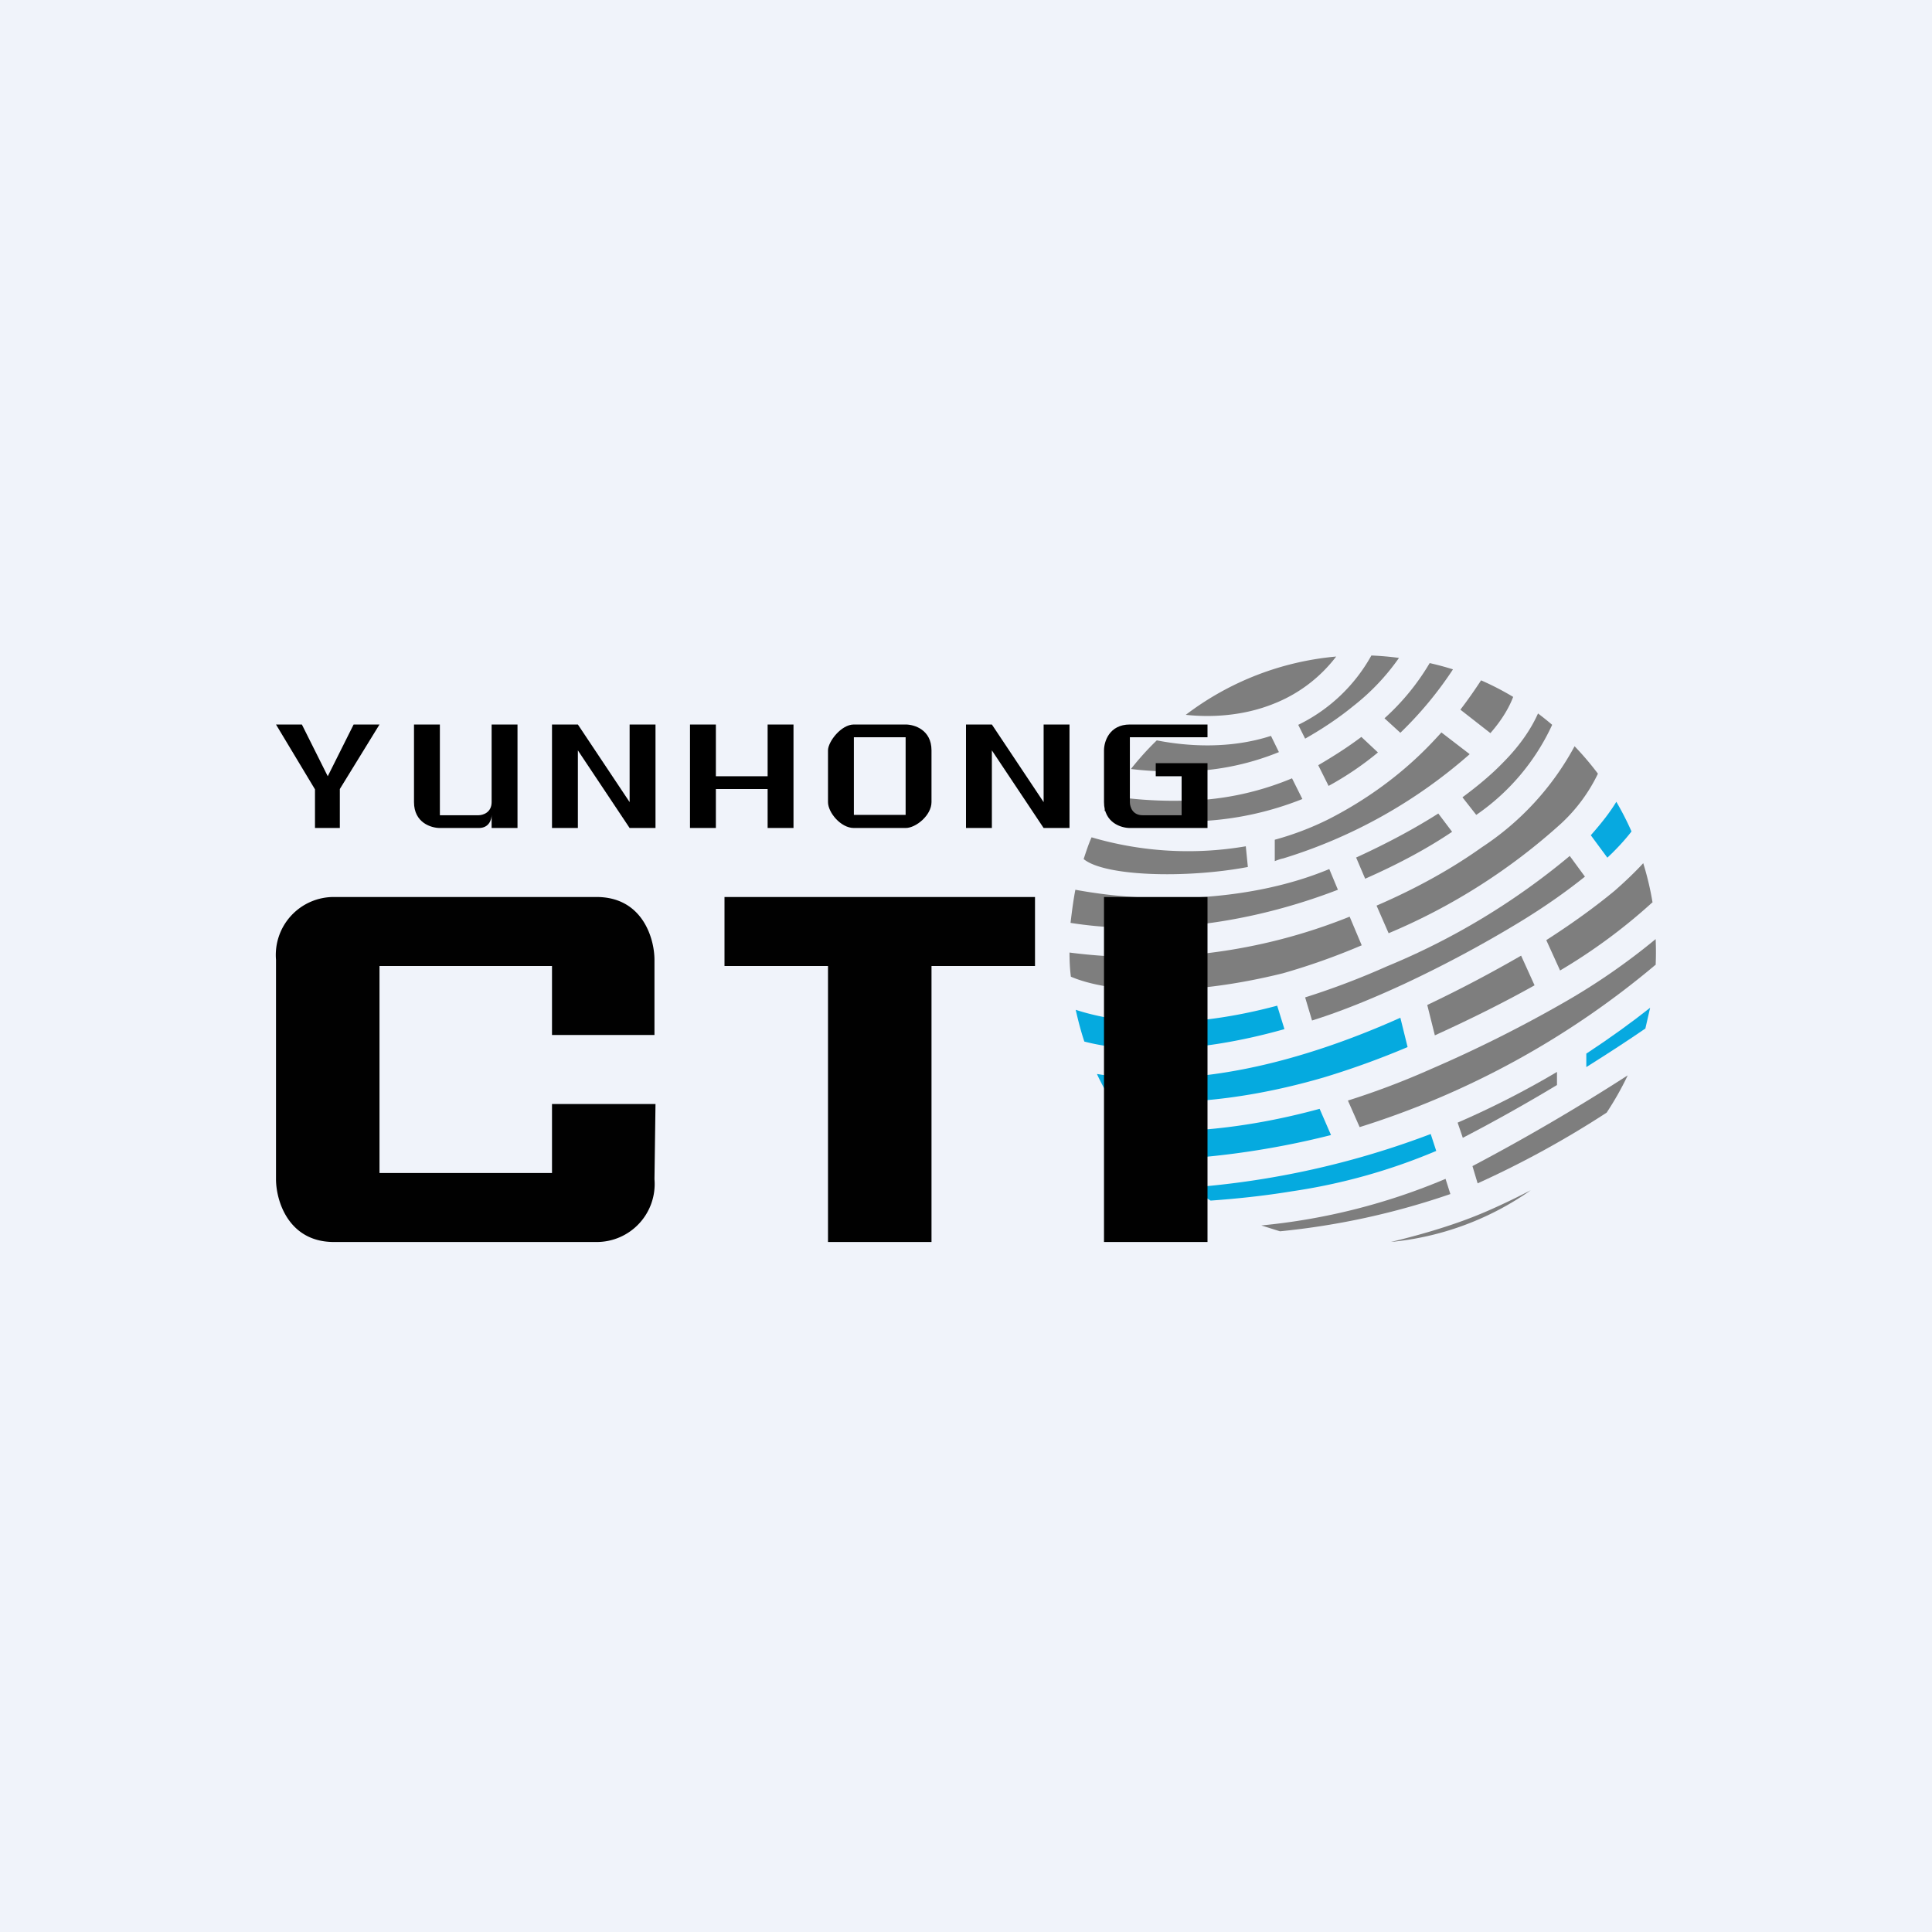
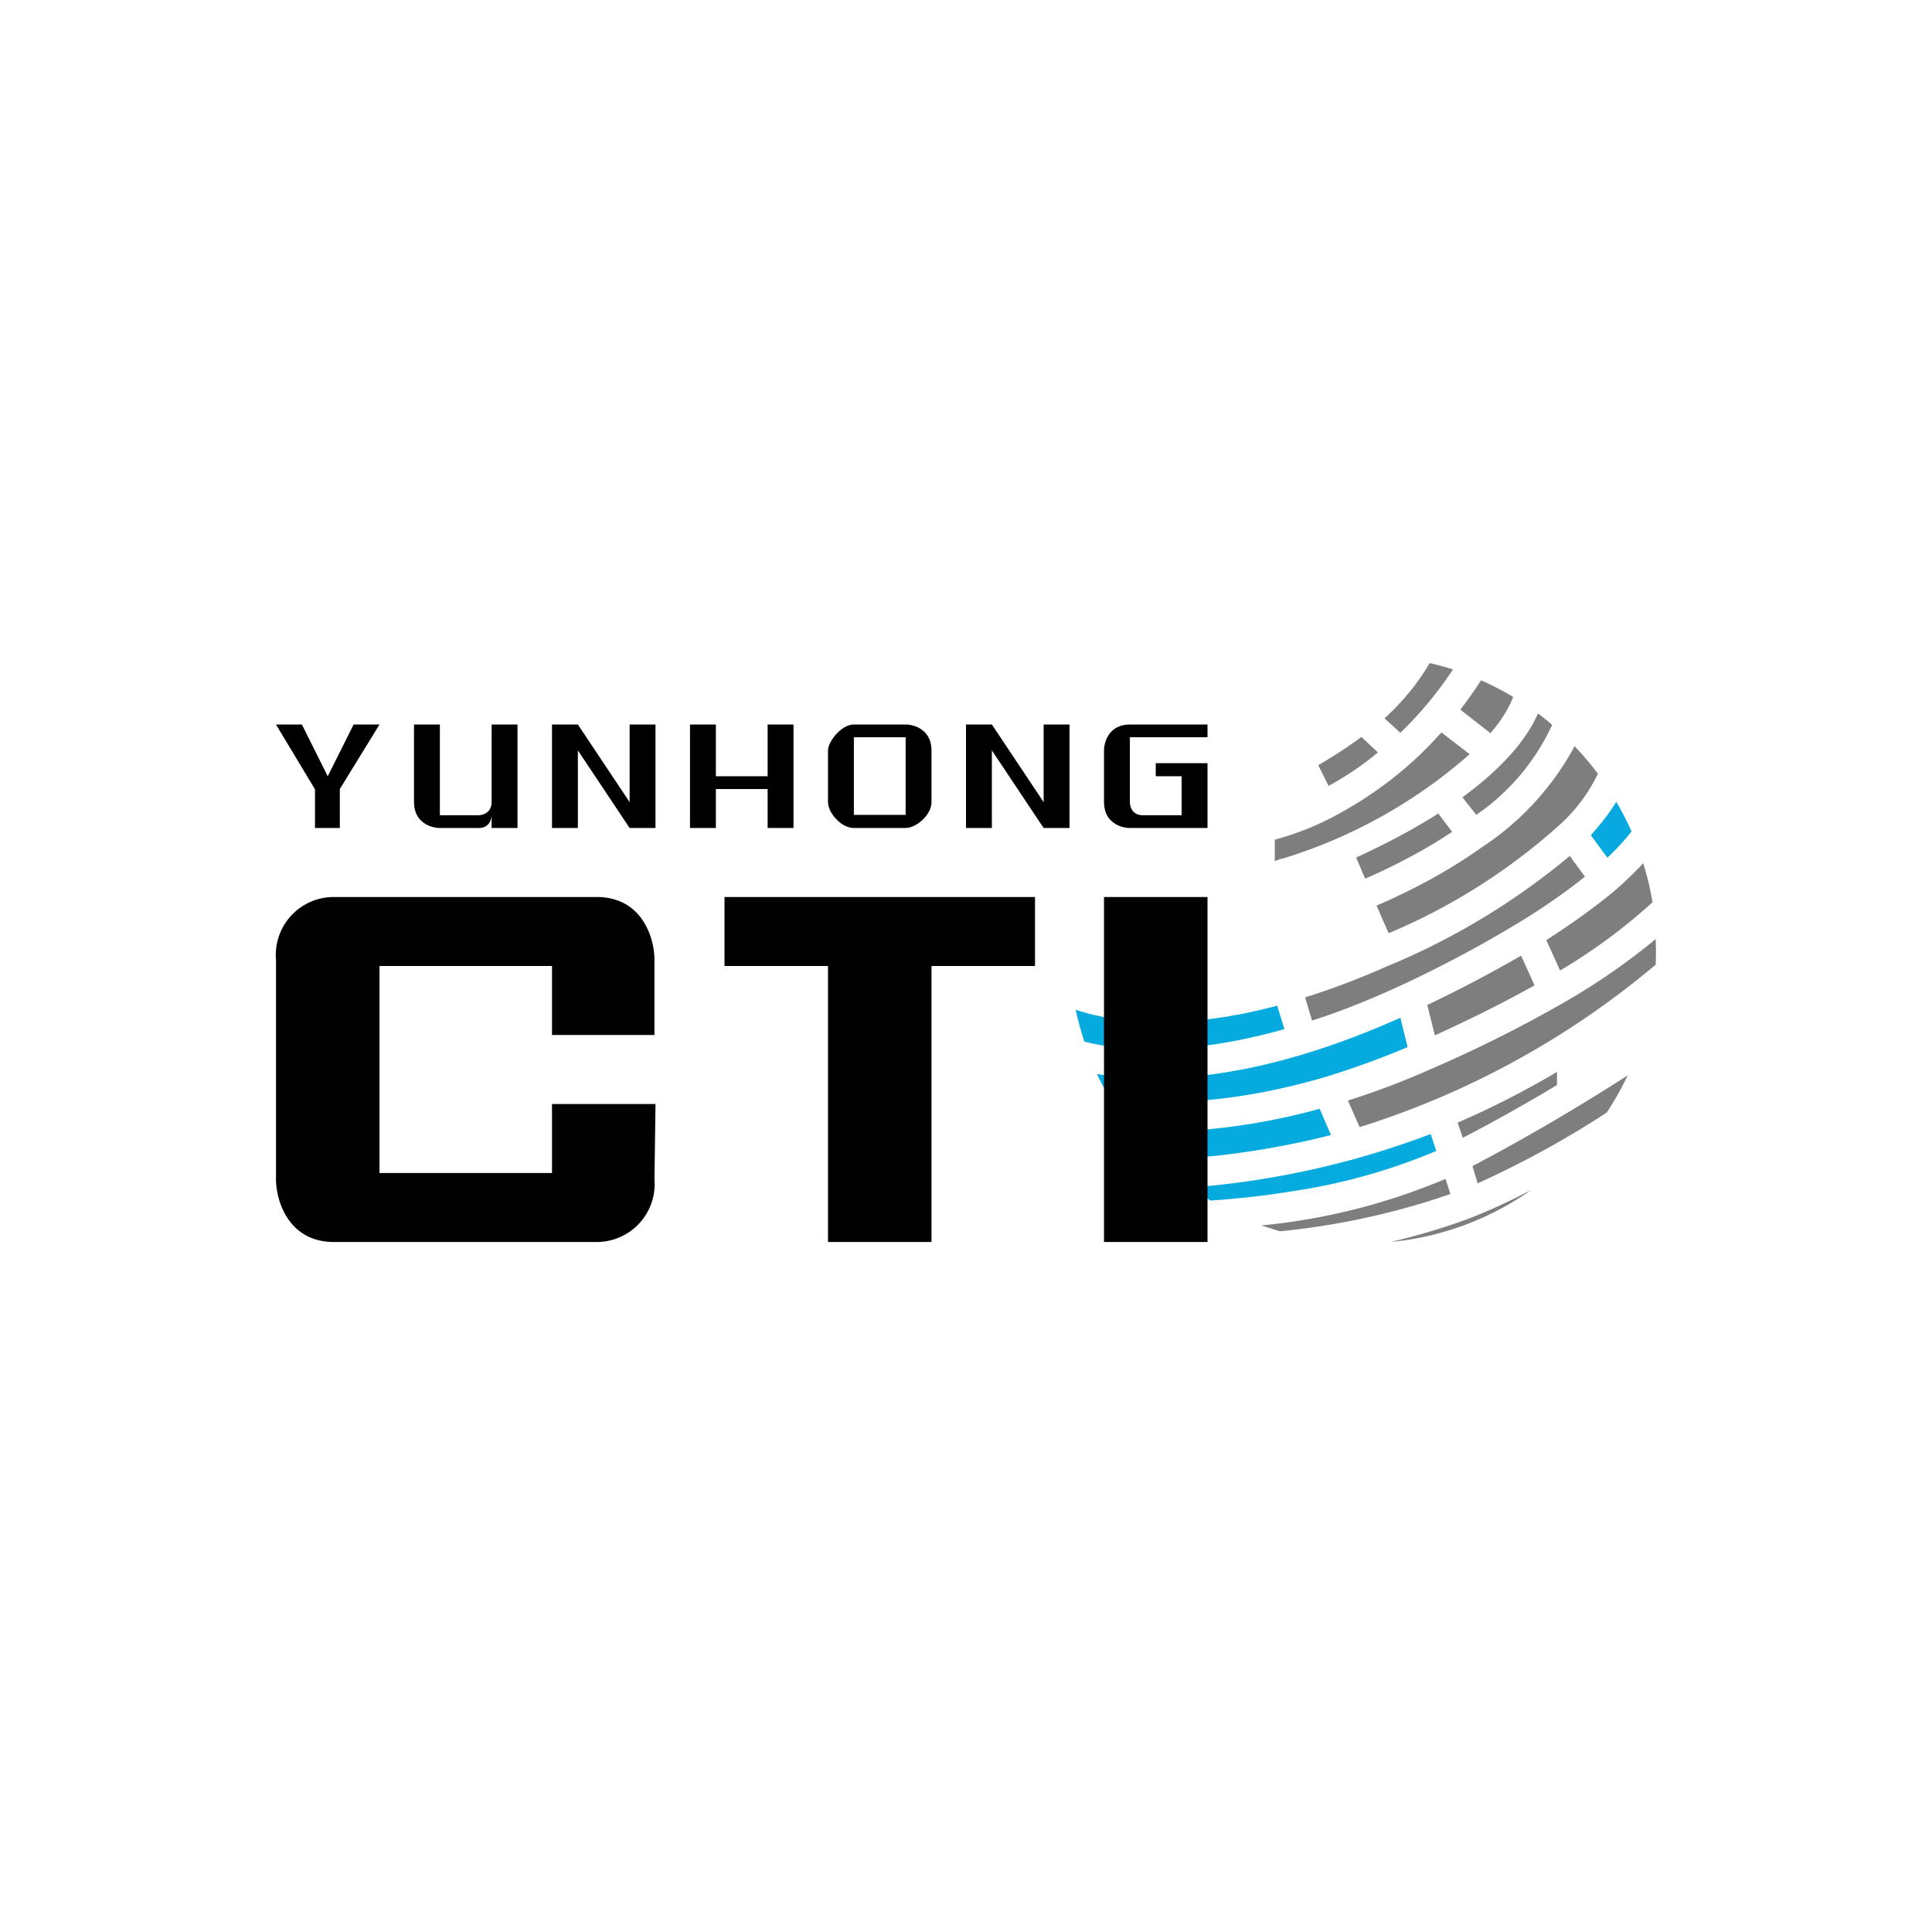
<svg xmlns="http://www.w3.org/2000/svg" width="56" height="56" viewBox="0 0 56 56">
-   <path fill="#F0F3FA" d="M0 0h56v56H0z" />
-   <path d="M39.75 19a4.85 4.85 0 0 1-2.12 2.01l.2.4c.53-.3 1-.62 1.39-.94a6.47 6.47 0 0 0 1.33-1.4 8.56 8.56 0 0 0-.8-.07ZM38.73 19.03a4.22 4.22 0 0 1-1.84 1.38c-.86.34-1.77.39-2.52.31a8.44 8.44 0 0 1 4.36-1.69ZM33.53 21.46c-.27.26-.52.54-.75.83.42.05.88.08 1.38.07a7.58 7.58 0 0 0 2.91-.56l-.23-.47c-1.21.39-2.44.3-3.31.13ZM32.24 23.08l-.24.42a9.13 9.13 0 0 0 5.75-.34l-.3-.6a8.38 8.38 0 0 1-3.28.65c-.72.01-1.38-.05-1.93-.13ZM31.64 24.27c-.09.2-.16.42-.23.63.6.5 2.96.57 4.76.23l-.06-.6a9.92 9.92 0 0 1-4.47-.26ZM31.17 25.79c-.06.31-.1.63-.14.96 1.76.28 4.55.27 7.75-.96l-.25-.6c-2.18.91-4.98 1.04-7.36.6ZM31 27.6c0 .24.01.48.04.71 1.1.47 3.33.6 6.15-.1.7-.2 1.46-.46 2.28-.81l-.35-.83A16.19 16.19 0 0 1 31 27.61Z" fill="#7E7E7E" />
  <path d="M31.18 29.27c.07.31.15.62.25.92 1.15.3 3.1.4 5.8-.36l-.21-.68c-2.62.7-4.55.54-5.84.12ZM31.8 31.14c.11.24.24.47.37.7 1.36.2 3.49.18 6.2-.61.76-.23 1.58-.52 2.43-.88l-.21-.85c-.96.43-1.87.77-2.72 1.03-2.6.8-4.65.84-6.07.6ZM32.8 32.76c.24.3.5.59.77.86 1.3-.04 3.08-.23 5.01-.72l-.33-.76c-2.2.6-4.06.72-5.45.62ZM34.52 34.42c.18.14.38.26.57.38.7-.05 1.51-.13 2.36-.27a17.1 17.1 0 0 0 4.18-1.17l-.16-.49a24.87 24.87 0 0 1-6.95 1.55Z" fill="#05AADF" />
  <path d="m36.56 35.52.54.17a21.67 21.67 0 0 0 4.94-1.08l-.14-.44a18.12 18.12 0 0 1-5.34 1.35ZM40.3 36a8.44 8.44 0 0 0 4.07-1.5c-.6.31-1.18.58-1.64.76-.68.27-1.54.53-2.42.74ZM46.57 32.25c.23-.35.43-.7.61-1.08a60.08 60.08 0 0 1-4.5 2.63l.15.5a28.08 28.08 0 0 0 3.74-2.05Z" fill="#7E7E7E" />
-   <path d="m47.69 29.82.14-.61c-.53.42-1.15.87-1.85 1.33v.39c.67-.42 1.25-.8 1.7-1.11Z" fill="#07A9E0" />
  <path d="M47.99 27.97a8.7 8.7 0 0 0 0-.75 18.9 18.9 0 0 1-2.75 1.89 38.12 38.12 0 0 1-3.77 1.88c-.83.37-1.64.67-2.4.91l.34.77a24.83 24.83 0 0 0 8.57-4.7ZM47.9 26.16a8.5 8.5 0 0 0-.27-1.14c-.23.25-.5.51-.83.8-.52.43-1.17.91-1.98 1.43l.4.88a16.23 16.23 0 0 0 2.67-1.97Z" fill="#7E7E7E" />
  <path d="M47.29 24.1a8.5 8.5 0 0 0-.44-.86c-.18.3-.43.62-.74.97l.48.65c.3-.28.53-.54.7-.76Z" fill="#07A9E0" />
  <path d="M46.32 22.43c-.21-.28-.44-.55-.68-.8a8.1 8.1 0 0 1-2.69 2.93c-.8.57-1.8 1.15-3.05 1.69l.35.8a17.57 17.57 0 0 0 5-3.18 4.8 4.8 0 0 0 1.06-1.43v-.01ZM44.98 21a8.6 8.6 0 0 0-.4-.32c-.2.45-.53.94-1.03 1.44-.31.32-.7.65-1.16.99l.4.51a6.42 6.42 0 0 0 2.2-2.61ZM43.86 20.2c-.3-.18-.61-.34-.93-.48-.17.26-.37.55-.6.85l.87.68c.35-.4.55-.76.66-1.05ZM42.11 19.4a8.4 8.4 0 0 0-.67-.18 6.8 6.8 0 0 1-1.31 1.6l.46.42a10.76 10.76 0 0 0 1.52-1.83ZM38.51 22.78l-.3-.6c.46-.27.88-.54 1.25-.82l.48.45c-.42.35-.9.68-1.43.97ZM40.87 22.14c.34-.3.64-.61.91-.91l.82.63a14.7 14.7 0 0 1-5.4 3.02c-.1.02-.17.05-.25.08v-.62a8.5 8.5 0 0 0 1.57-.6c.9-.46 1.7-1.02 2.35-1.6ZM39.3 24.86c.94-.43 1.73-.86 2.39-1.28l.4.53c-.68.46-1.52.92-2.52 1.36l-.26-.61ZM40.2 28.01a20.34 20.34 0 0 0 5.3-3.2l.44.6c-.5.4-1.11.84-1.88 1.31a35.1 35.1 0 0 1-3.36 1.8c-.95.44-1.84.8-2.67 1.06l-.2-.67a22.3 22.3 0 0 0 2.37-.9ZM41.37 29.13c1.05-.5 1.94-.98 2.72-1.43l.39.86c-.82.46-1.77.94-2.89 1.45l-.22-.88ZM42.25 32.54a25.7 25.7 0 0 0 2.88-1.47v.38a49.5 49.5 0 0 1-2.73 1.53l-.15-.44Z" fill="#7E7E7E" />
  <path fill="#010101" d="M32 26h3v10h-3zM30 26h-9v2h3v8h3v-8h3v-2ZM18.97 30H16v-2h-5v6h5v-2h3l-.03 2.18A1.68 1.68 0 0 1 17.28 36h-7.6C8.35 36 8 34.79 8 34.18v-6.36A1.68 1.68 0 0 1 9.69 26h7.6c1.34 0 1.68 1.21 1.68 1.82V30Z" />
  <path d="M8.75 21H8l1.13 1.88V24h.72v-1.13L11 21h-.75l-.75 1.5-.75-1.5ZM12.75 21H12v2.25c0 .6.5.75.75.75h1.13c.3 0 .37-.25.37-.38V24H15v-3h-.75v2.25c0 .3-.25.38-.38.38h-1.12V21ZM16.75 21H16v3h.75v-2.25l1.5 2.25H19v-3h-.75v2.25L16.75 21ZM28.75 21H28v3h.75v-2.25l1.5 2.25H31v-3h-.75v2.25L28.75 21ZM35 21.38V21h-2.25c-.6 0-.75.5-.75.75v1.5c0 .6.5.75.75.75H35v-1.88h-1.5v.38h.75v1.13h-1.13c-.3 0-.37-.25-.37-.38v-1.88H35ZM20.75 21H20v3h.75v-1.13h1.5V24H23v-3h-.75v1.5h-1.5V21Z" />
  <path fill-rule="evenodd" d="M24 21.75c0-.25.38-.75.75-.75h1.5c.25 0 .75.15.75.75v1.5c0 .38-.45.75-.75.75h-1.5c-.38 0-.75-.45-.75-.75v-1.5Zm.75-.38h1.5v2.25h-1.5v-2.25Z" />
</svg>